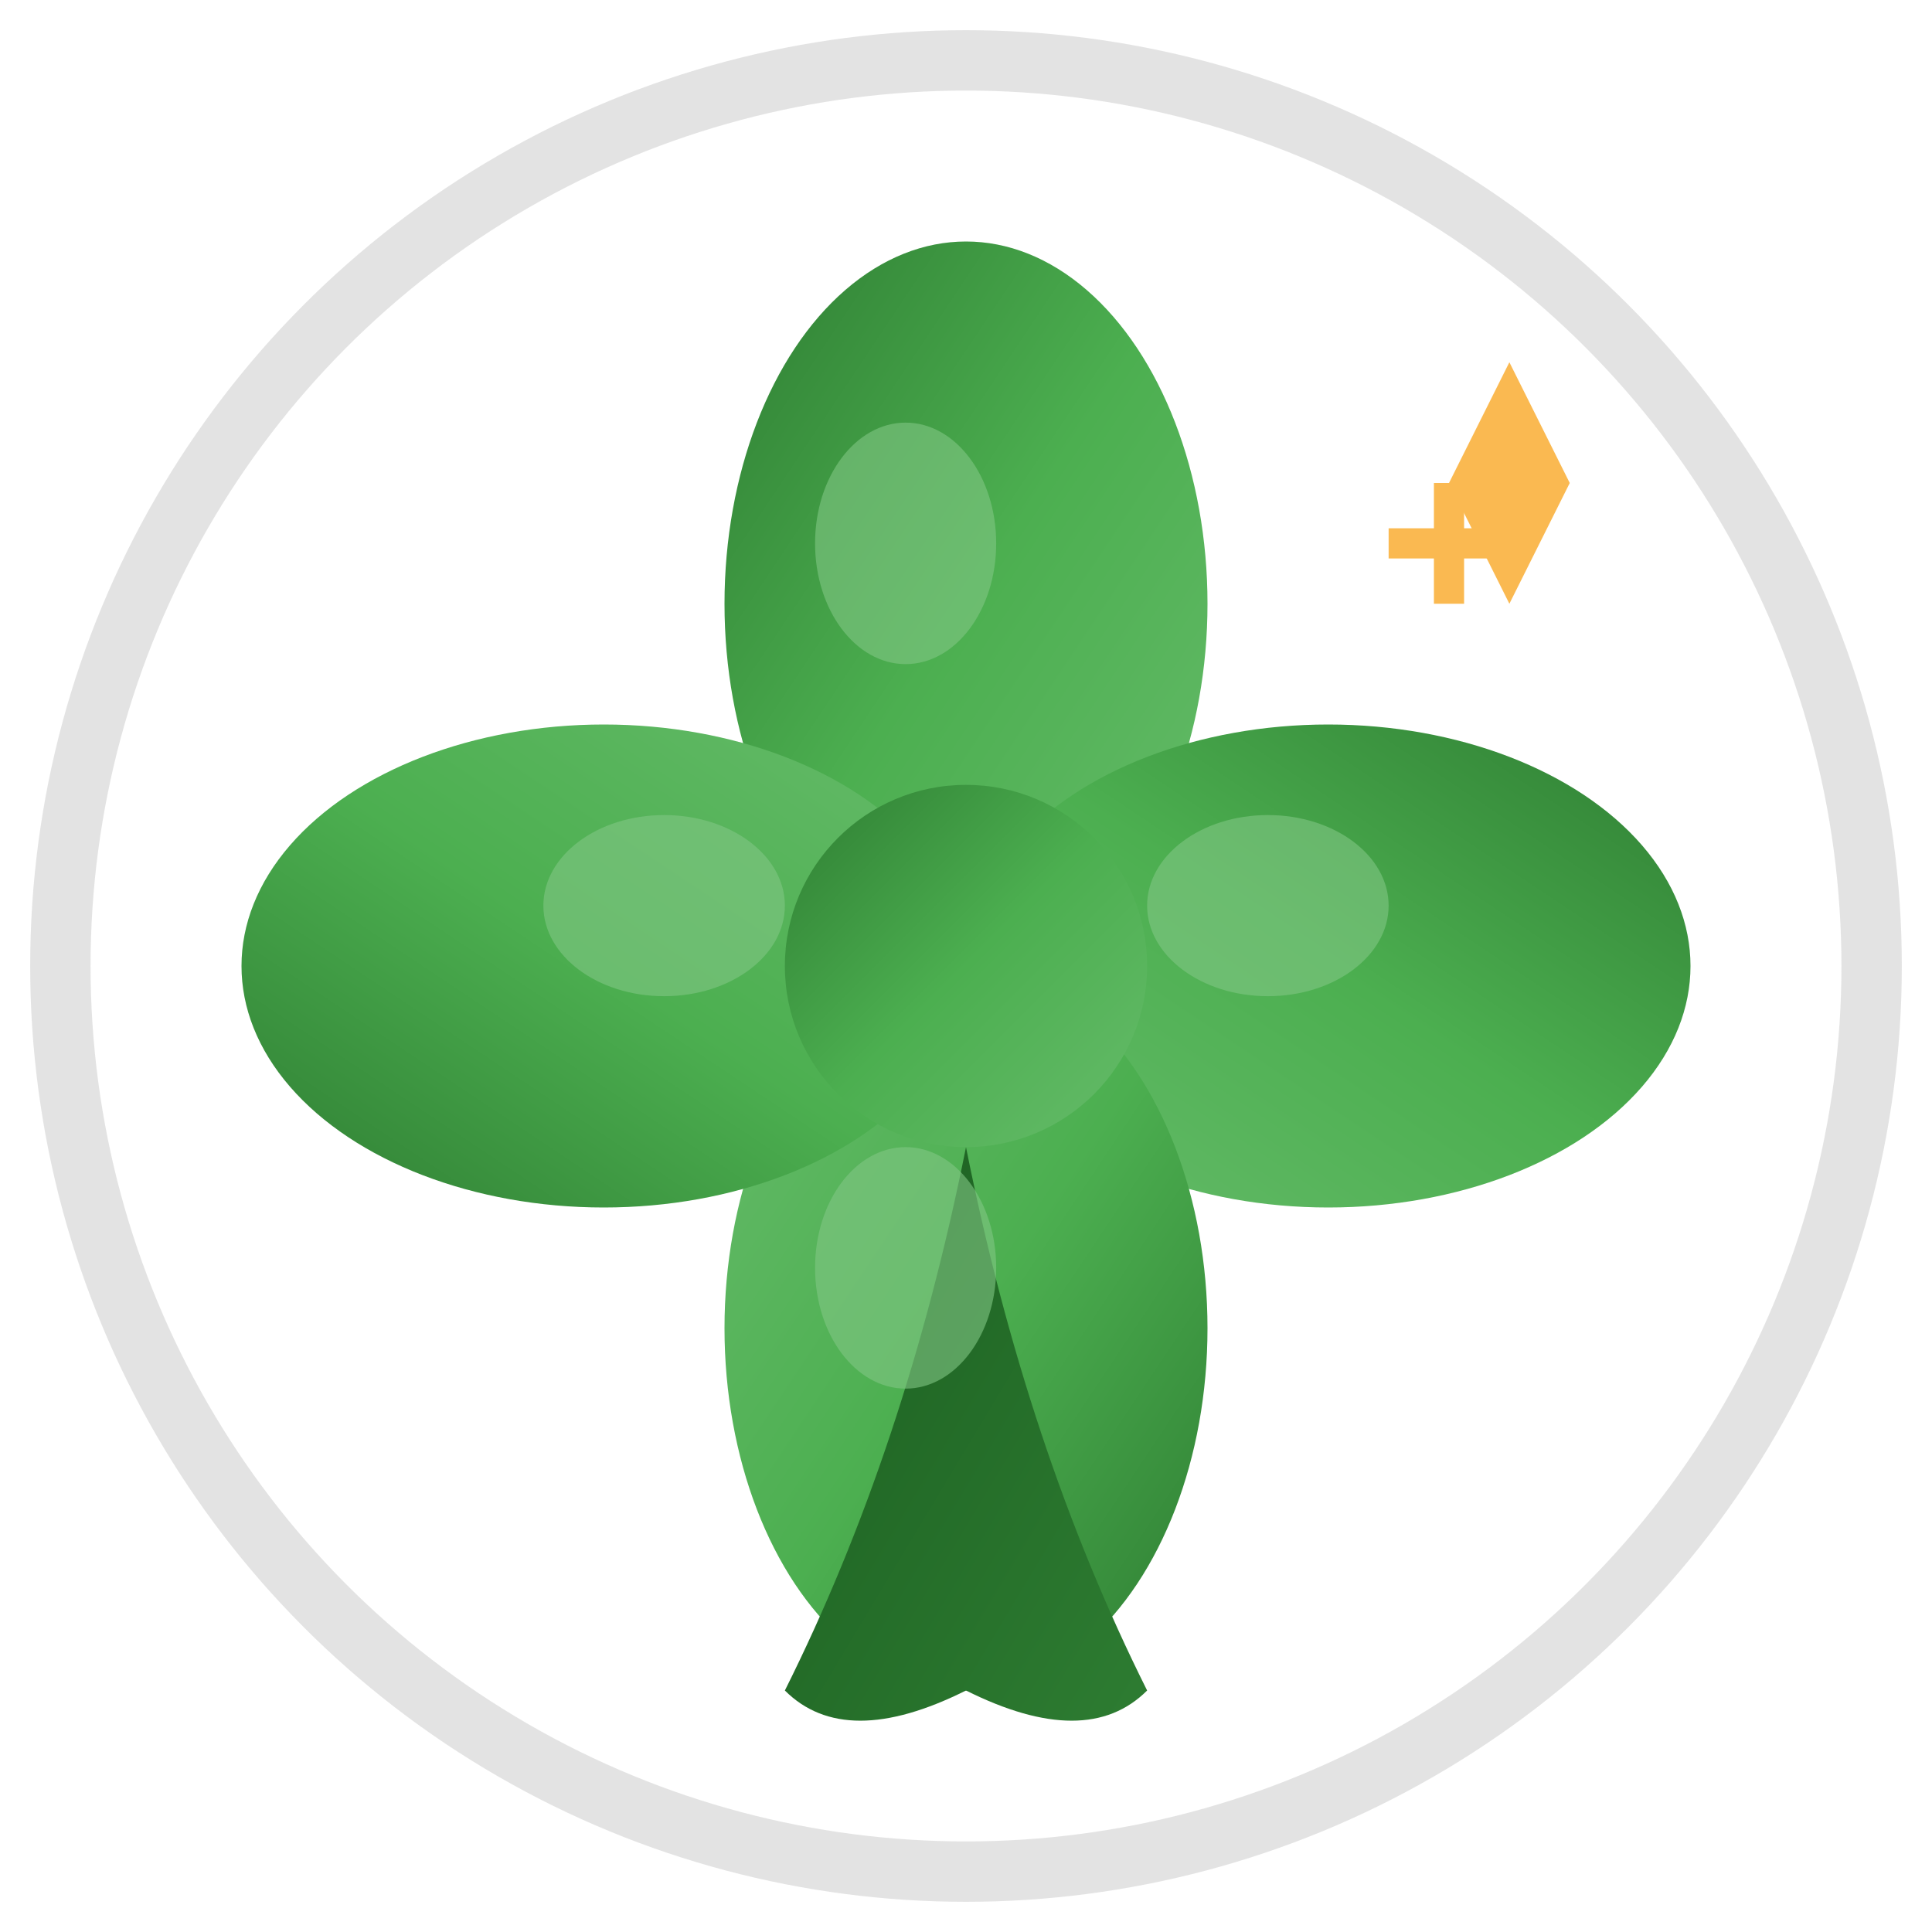
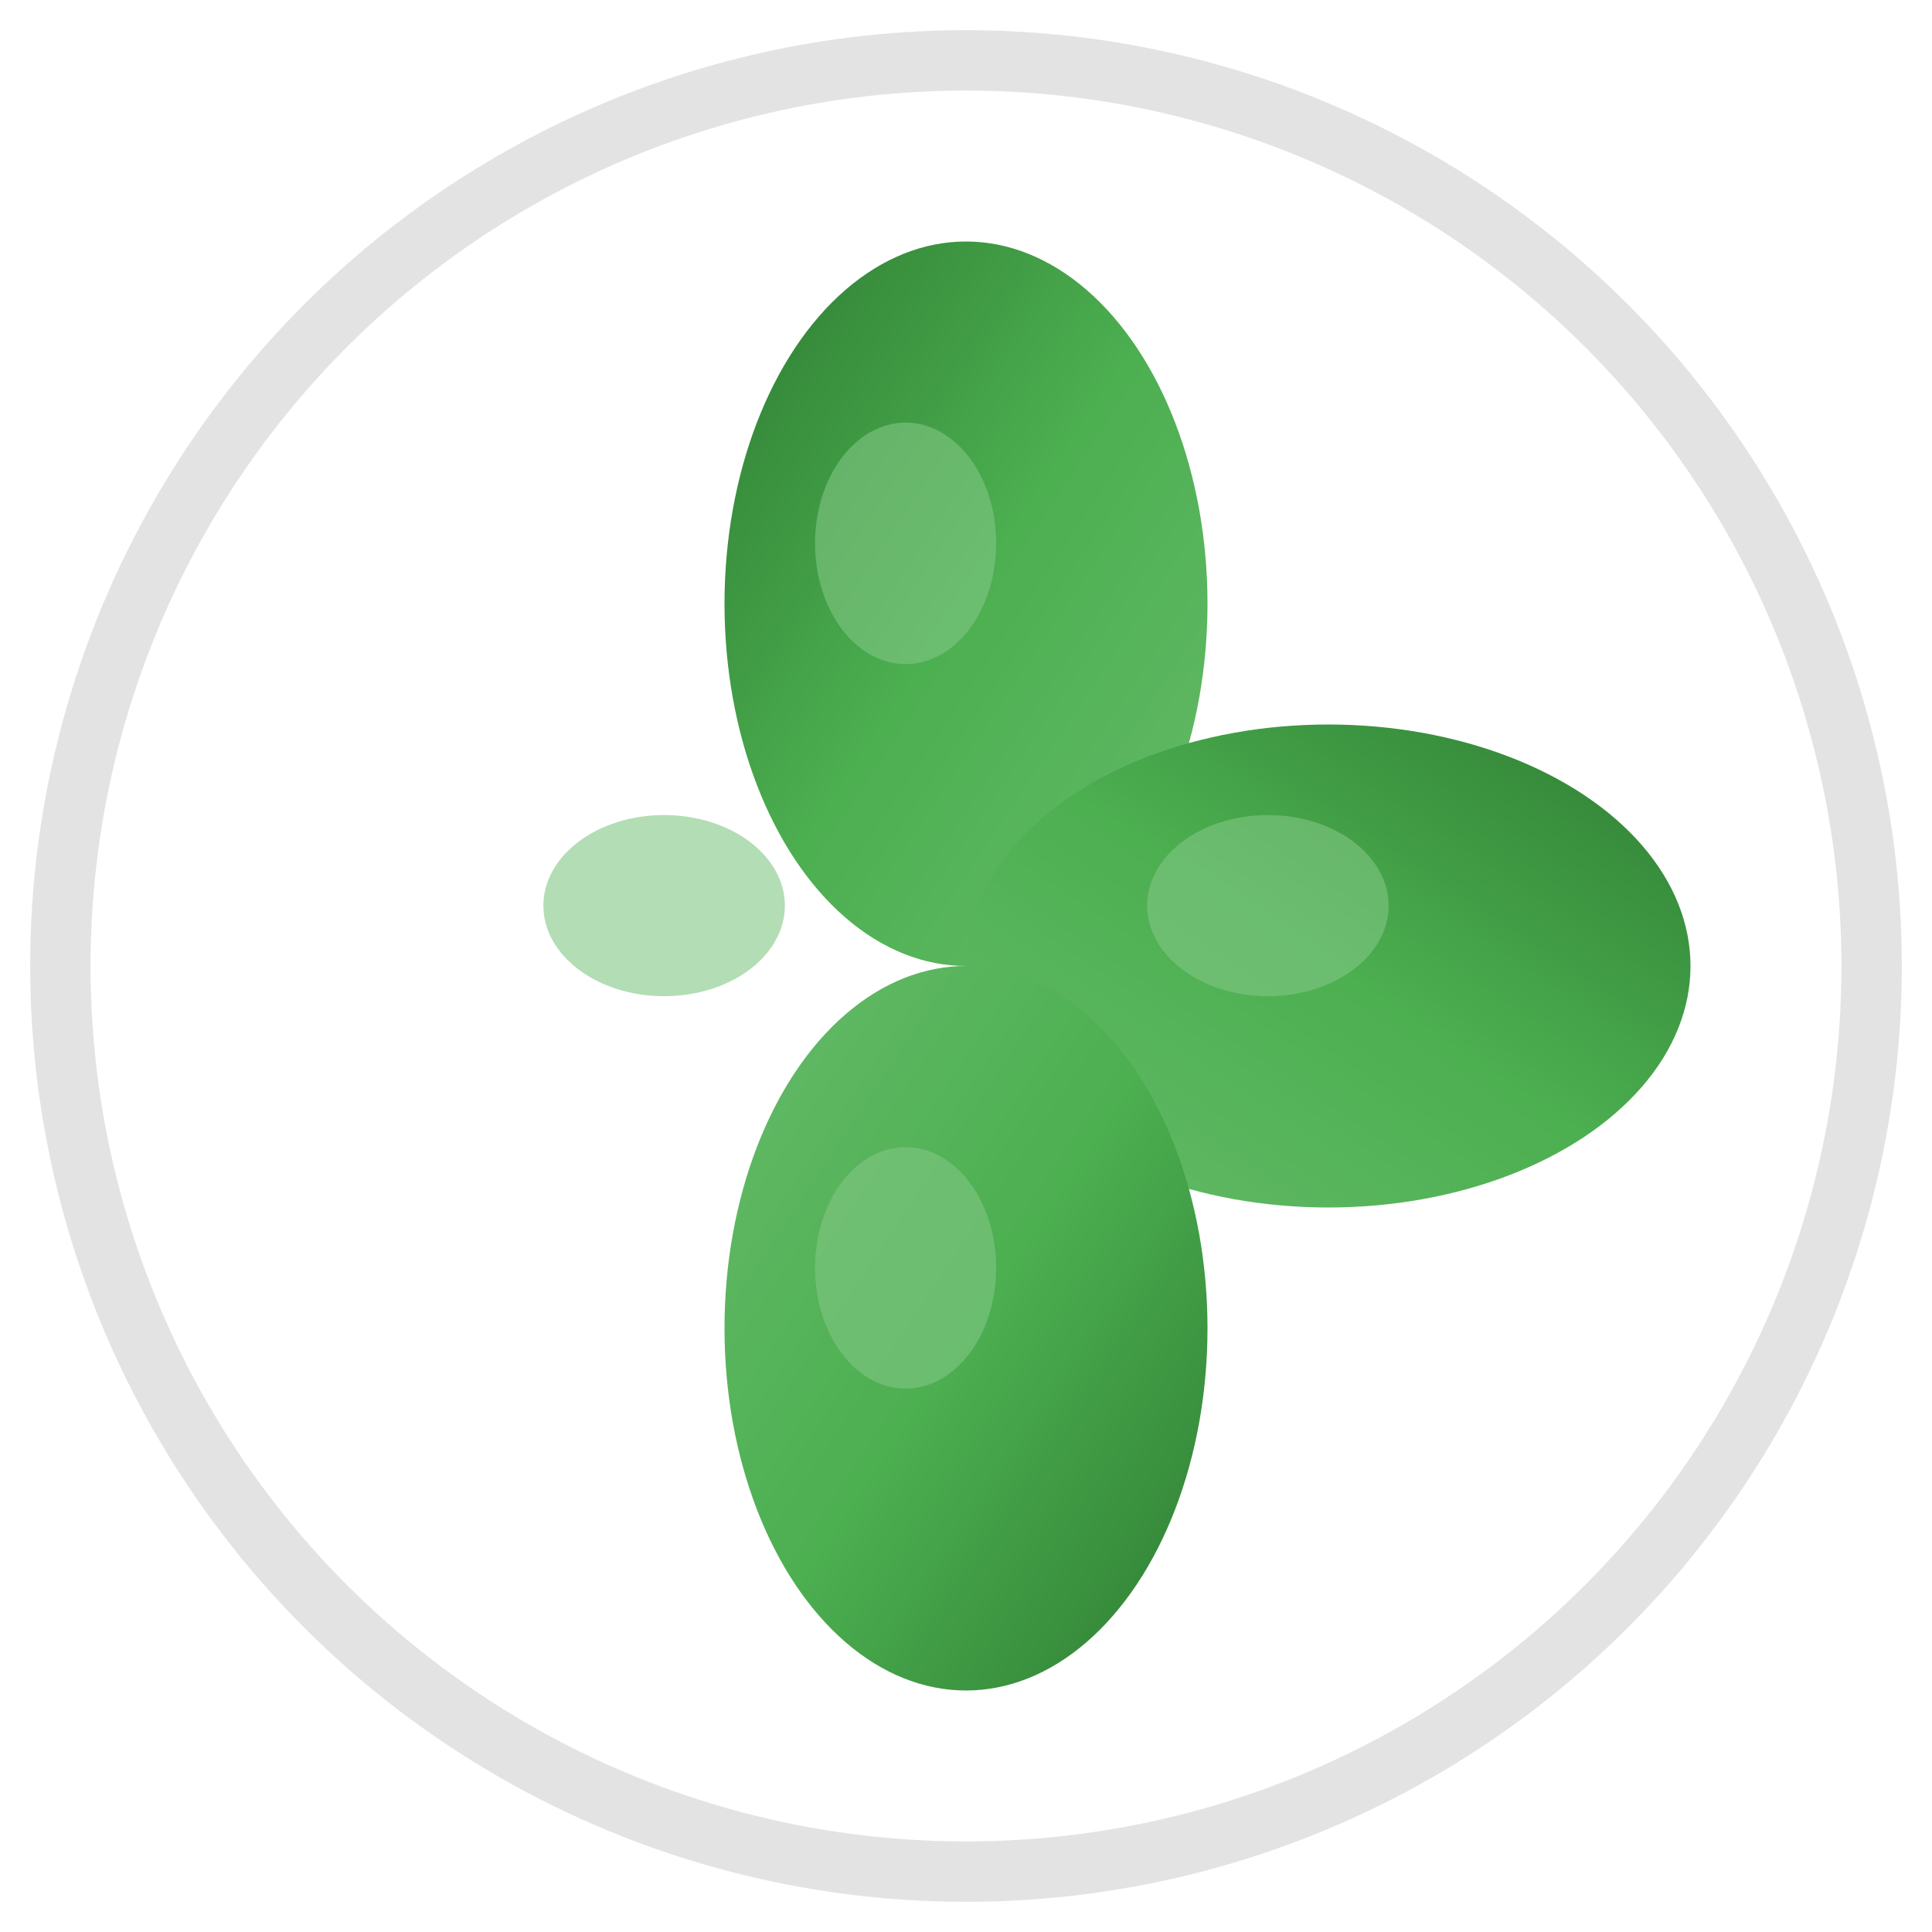
<svg xmlns="http://www.w3.org/2000/svg" viewBox="0 0 32 32" width="32" height="32">
  <defs>
    <linearGradient id="cloverGradient" x1="0%" y1="0%" x2="100%" y2="100%">
      <stop offset="0%" style="stop-color:#2E7D32;stop-opacity:1" />
      <stop offset="50%" style="stop-color:#4CAF50;stop-opacity:1" />
      <stop offset="100%" style="stop-color:#66BB6A;stop-opacity:1" />
    </linearGradient>
    <linearGradient id="stemGradient" x1="0%" y1="0%" x2="100%" y2="100%">
      <stop offset="0%" style="stop-color:#1B5E20;stop-opacity:1" />
      <stop offset="100%" style="stop-color:#2E7D32;stop-opacity:1" />
    </linearGradient>
    <filter id="shadow" x="-50%" y="-50%" width="200%" height="200%">
      <feDropShadow dx="1" dy="1" stdDeviation="1" flood-color="#000000" flood-opacity="0.3" />
    </filter>
  </defs>
  <circle cx="16" cy="16" r="15" fill="#ffffff" stroke="#E0E0E0" stroke-width="1" opacity="0.9" />
  <ellipse cx="16" cy="10" rx="4" ry="6" fill="url(#cloverGradient)" filter="url(#shadow)" transform="rotate(0 16 10)" />
  <ellipse cx="22" cy="16" rx="4" ry="6" fill="url(#cloverGradient)" filter="url(#shadow)" transform="rotate(90 22 16)" />
  <ellipse cx="16" cy="22" rx="4" ry="6" fill="url(#cloverGradient)" filter="url(#shadow)" transform="rotate(180 16 22)" />
-   <ellipse cx="10" cy="16" rx="4" ry="6" fill="url(#cloverGradient)" filter="url(#shadow)" transform="rotate(270 10 16)" />
-   <circle cx="16" cy="16" r="3" fill="url(#cloverGradient)" filter="url(#shadow)" />
-   <path d="M16 19 Q15 24 13 28 Q14 29 16 28 Q18 29 19 28 Q17 24 16 19" fill="url(#stemGradient)" filter="url(#shadow)" />
  <ellipse cx="15" cy="9" rx="1.5" ry="2" fill="#81C784" opacity="0.6" />
  <ellipse cx="21" cy="15" rx="1.5" ry="2" fill="#81C784" opacity="0.6" transform="rotate(90 21 15)" />
  <ellipse cx="15" cy="21" rx="1.5" ry="2" fill="#81C784" opacity="0.6" transform="rotate(180 15 21)" />
  <ellipse cx="11" cy="15" rx="1.5" ry="2" fill="#81C784" opacity="0.6" transform="rotate(270 11 15)" />
  <g opacity="0.8">
-     <path d="M24 8 L25 6 L26 8 L25 10 Z" fill="#F9A825" />
-     <path d="M23 9 L25 9 M24 8 L24 10" stroke="#F9A825" stroke-width="0.5" />
-   </g>
+     </g>
</svg>